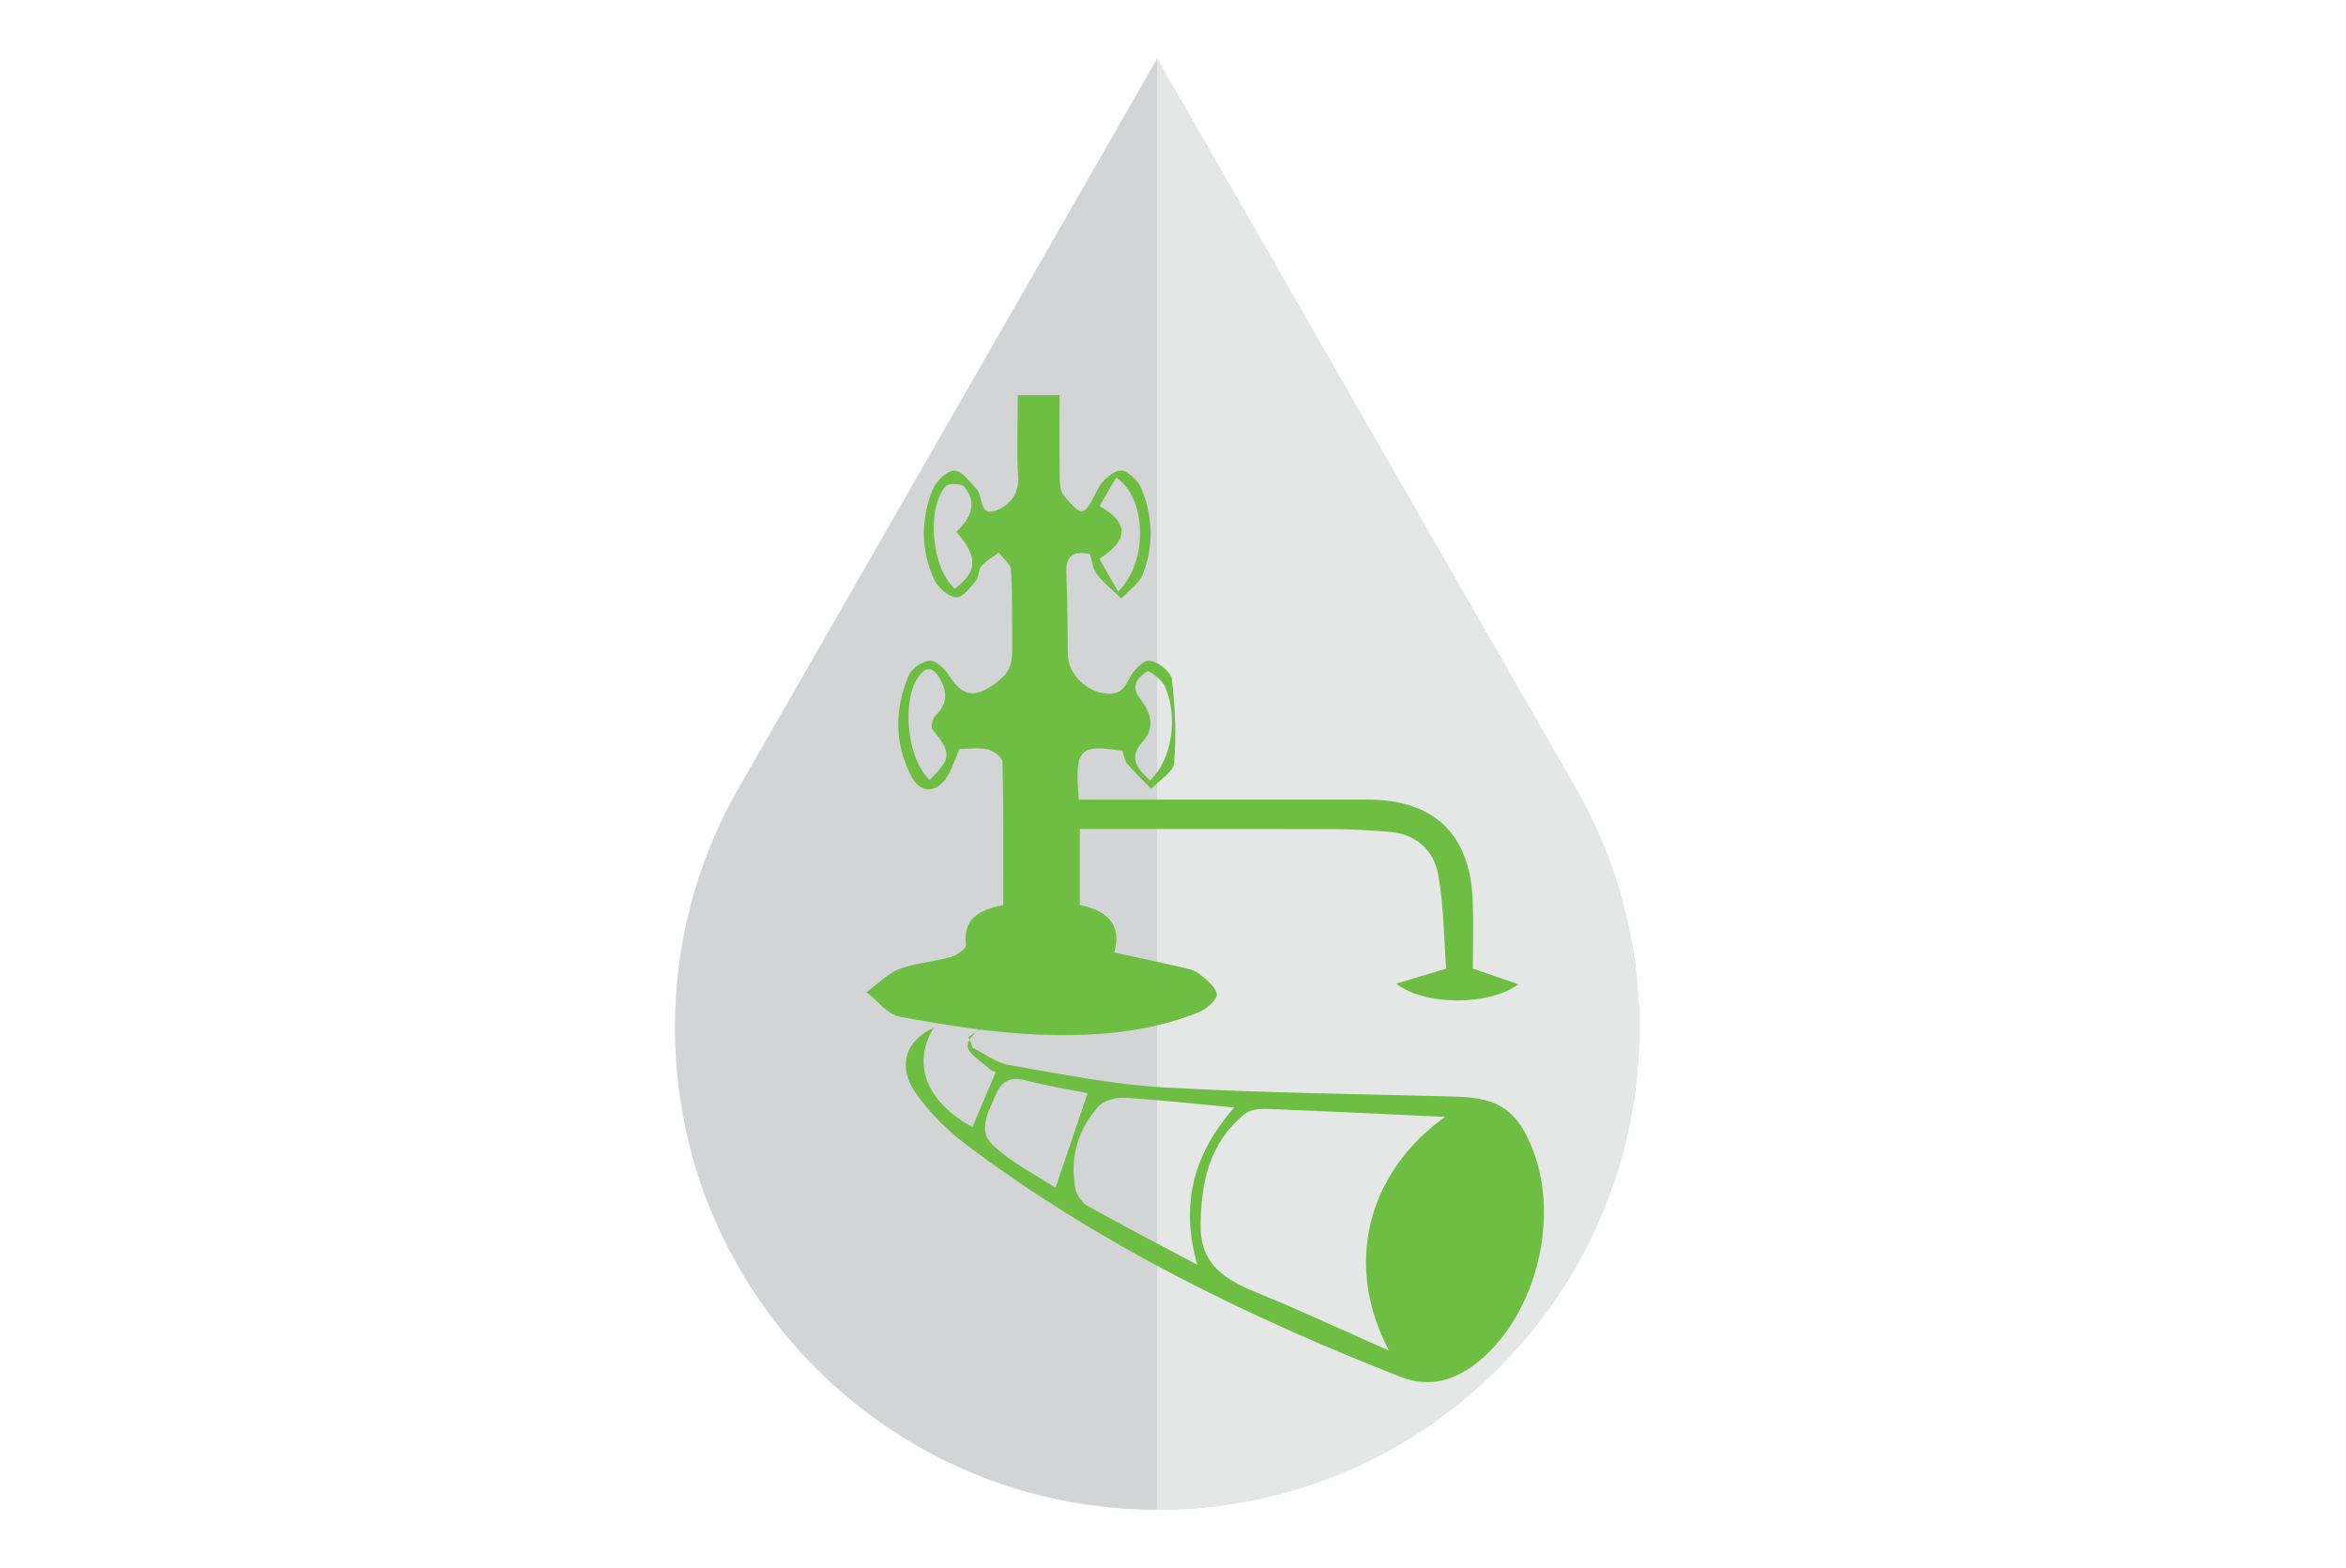
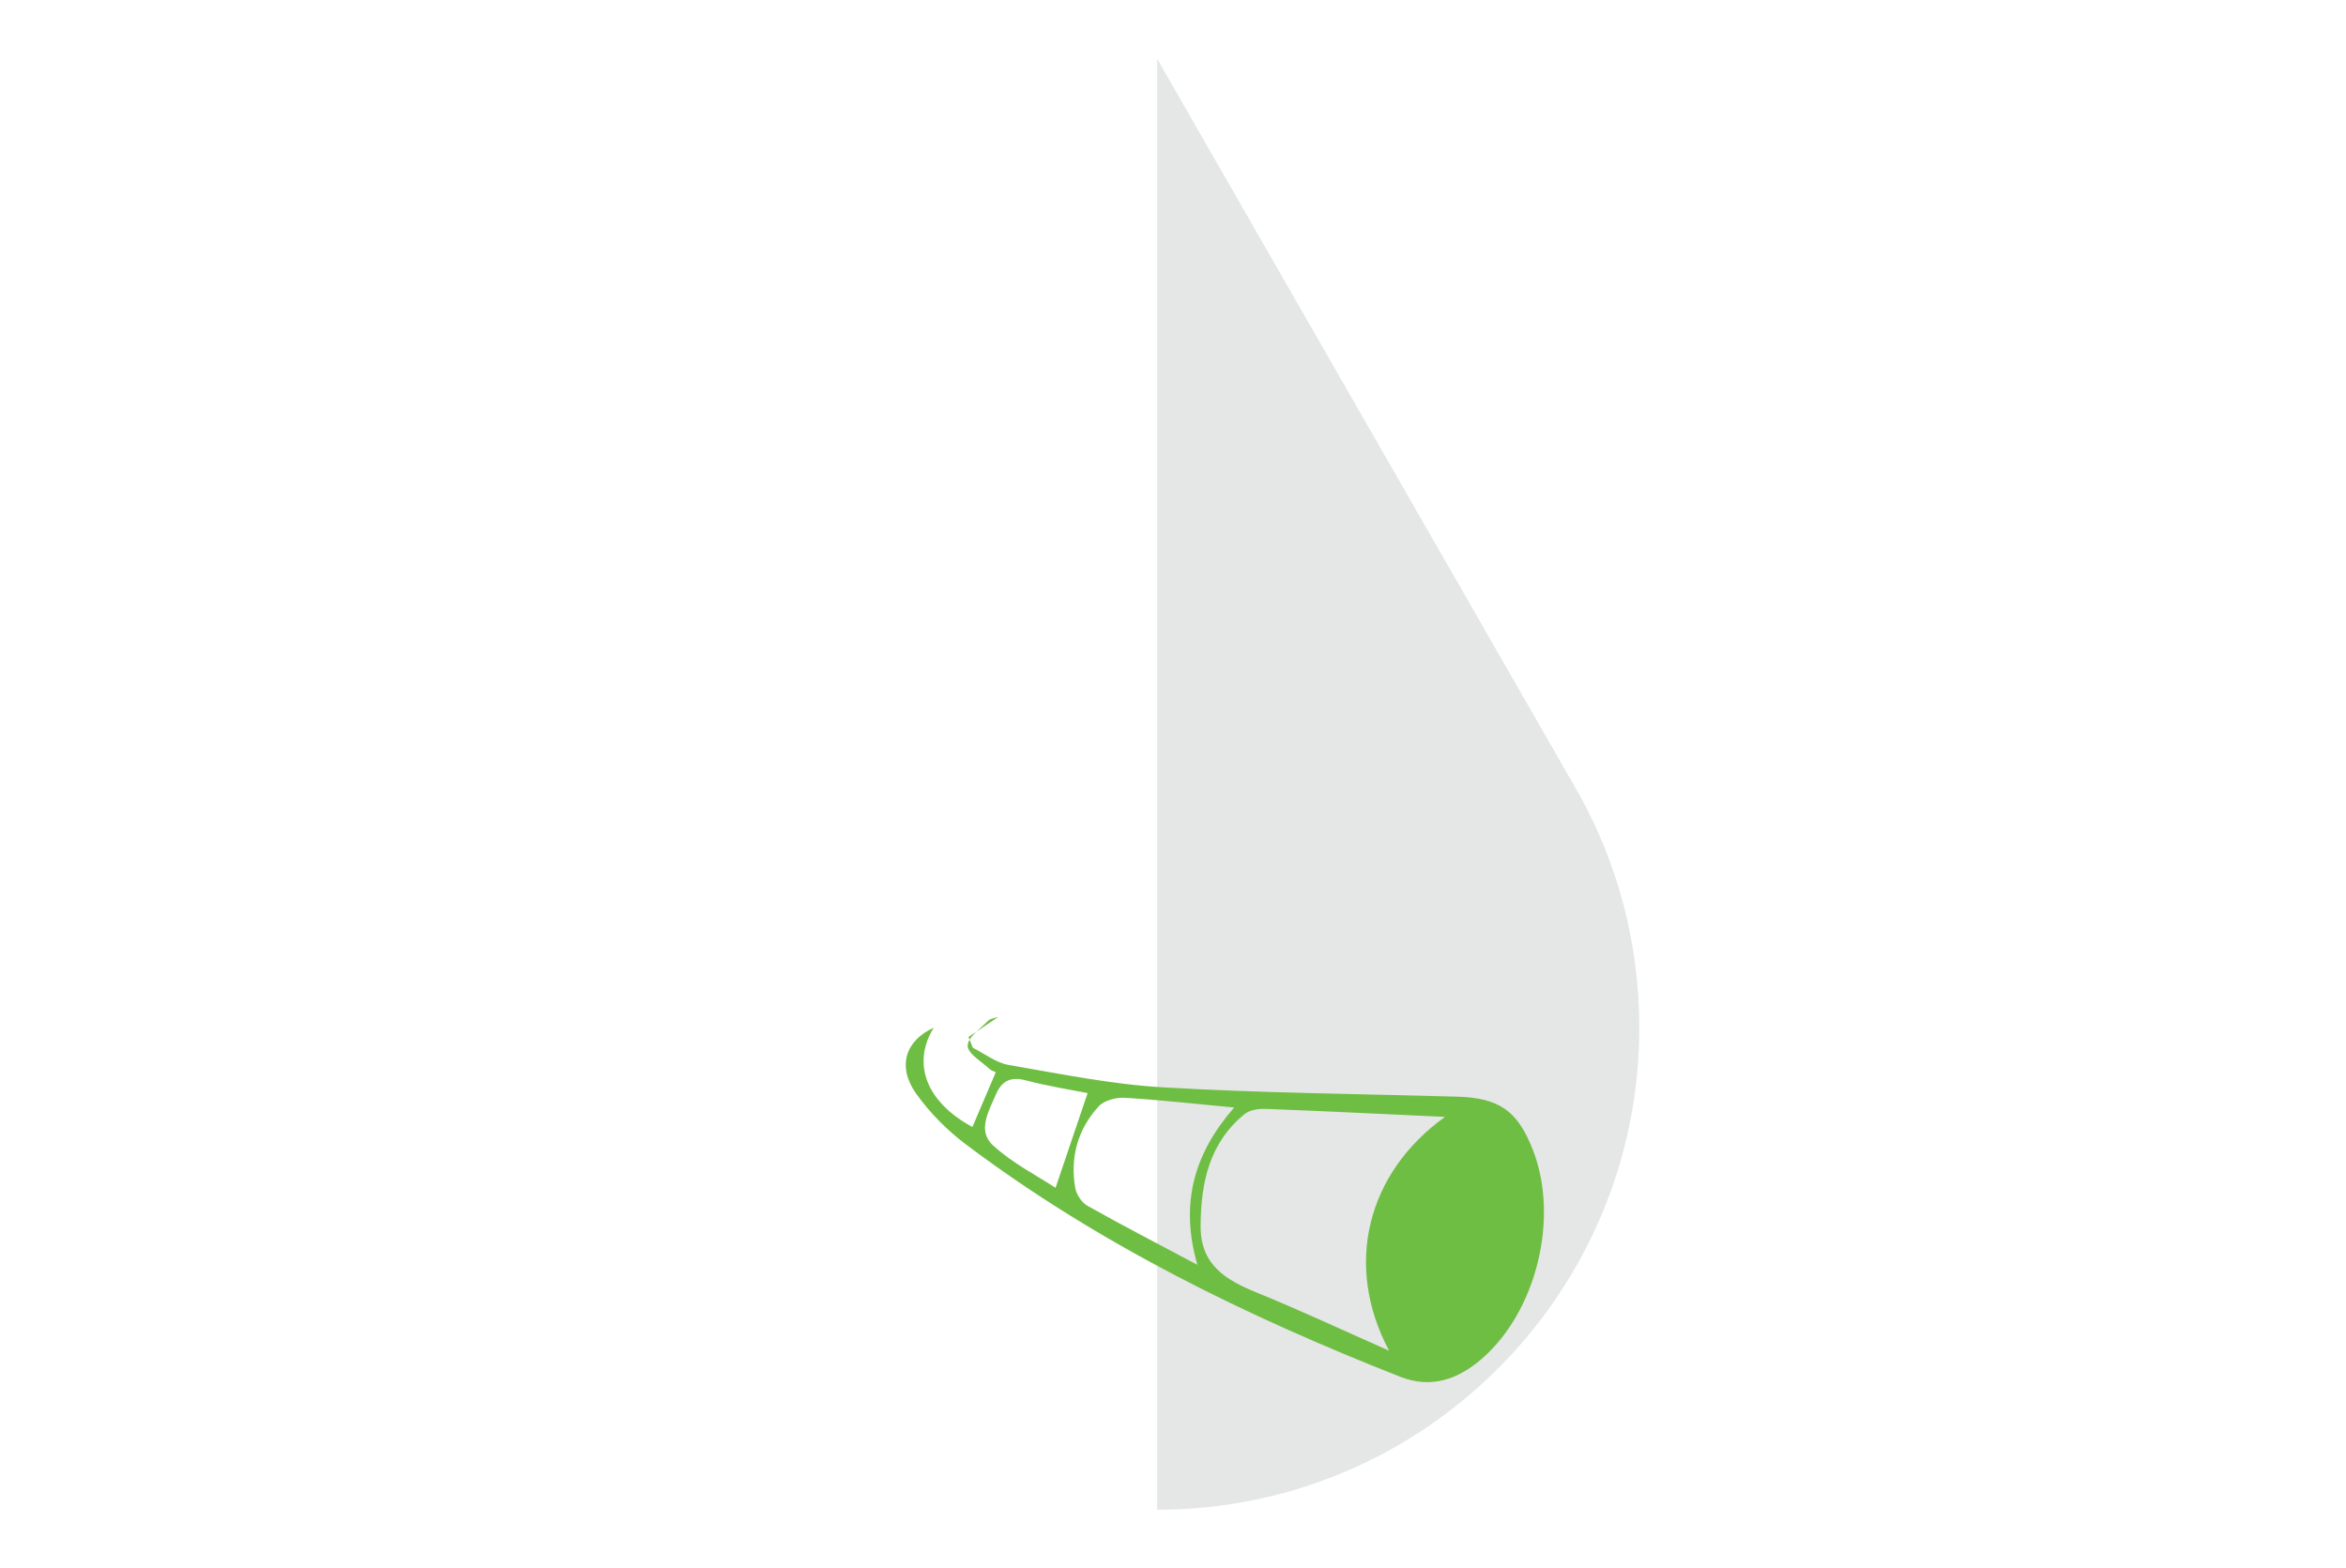
<svg xmlns="http://www.w3.org/2000/svg" id="Layer_1" data-name="Layer 1" viewBox="0 0 300 200.56">
  <defs>
    <style>      .cls-1 {        fill: #6FBE44;      }      .cls-2 {        fill: #d3d4d5;      }      .cls-2, .cls-3 {        fill-rule: evenodd;      }      .cls-3 {        fill: #e5e6e6;      }    </style>
  </defs>
  <g>
-     <path class="cls-2" d="M201.97,101.63c4.88,8.83,7.66,18.98,7.66,29.78,0,34.05-27.61,61.66-61.66,61.66s-61.66-27.61-61.66-61.66c0-10.83,2.8-21.01,7.69-29.85L147.97,7.5l54,94.13Z" />
    <path class="cls-3" d="M201.97,101.63c4.88,8.83,7.66,18.98,7.66,29.78,0,34.05-27.61,61.66-61.66,61.66V7.51l54,94.12Z" />
  </g>
-   <path class="cls-1" d="M178.52,125.8c2.16-.65,3.97-1.19,6.41-1.93-.29-3.83-.29-7.96-1-11.97-.55-3.12-2.79-5.22-6.18-5.51-2.36-.2-4.73-.35-7.1-.36-10.78-.04-21.55-.02-32.57-.02v9.71c3.04,.67,5.49,2.08,4.42,6.09,2.92,.63,5.6,1.19,8.26,1.81,.86,.2,1.83,.36,2.5,.86,.96,.71,2.16,1.64,2.35,2.65,.12,.62-1.31,1.91-2.28,2.3-6.64,2.69-13.7,3.15-20.7,2.87-5.88-.24-11.77-1.22-17.57-2.28-1.56-.28-2.84-2.05-4.25-3.13,1.38-1.01,2.62-2.35,4.16-2.95,2.09-.8,4.43-.94,6.61-1.56,.76-.21,1.99-1.07,1.94-1.51-.4-3.46,1.76-4.51,4.77-5.14,0-6.11,.05-12.22-.09-18.32-.01-.56-1.16-1.39-1.9-1.57-1.12-.27-2.35-.07-3.6-.07-.54,1.25-.92,2.48-1.58,3.54-1.34,2.18-3.43,2.2-4.61-.08-2.15-4.19-2.13-8.59-.29-12.88,.38-.88,1.7-1.78,2.64-1.86,.77-.06,1.89,.95,2.41,1.77,1.95,3.07,3.55,2.99,6.32,.9,1.94-1.47,1.85-2.96,1.84-4.78-.02-3.17,.05-6.34-.15-9.5-.05-.77-1.01-1.47-1.55-2.21-.76,.56-1.63,1.02-2.23,1.72-.41,.48-.3,1.41-.71,1.89-.73,.86-1.75,2.19-2.52,2.11-1.01-.1-2.28-1.2-2.76-2.2-1.78-3.74-1.77-7.7-.27-11.52,.43-1.09,1.8-2.45,2.78-2.48,.94-.03,2.01,1.43,2.87,2.37,.86,.94,.29,3.6,2.54,2.71,1.55-.61,2.9-1.98,2.77-4.25-.2-3.35-.05-6.71-.05-10.49h5.35c0,3.77-.03,7.22,.02,10.68,.01,.73,.09,1.65,.52,2.16,2.44,2.87,2.56,2.74,4.34-.82,.53-1.06,1.83-2.26,2.89-2.38,.82-.09,2.24,1.24,2.66,2.24,1.5,3.57,1.63,7.36,.24,10.98-.47,1.22-1.82,2.11-2.77,3.15-1.07-1.03-2.25-1.97-3.16-3.13-.51-.64-.57-1.64-.86-2.57-2.1-.41-3.14,.18-3.02,2.55,.17,3.46,.13,6.92,.2,10.39,.05,2.53,2.56,4.8,5.06,4.93,1.59,.08,2.13-.65,2.78-1.93,.51-1.01,1.8-2.38,2.61-2.29,1.06,.12,2.72,1.41,2.84,2.35,.43,3.55,.59,7.19,.29,10.74-.1,1.17-1.9,2.2-2.92,3.29-1.04-1.06-2.13-2.09-3.09-3.22-.35-.41-.4-1.09-.59-1.63-5.58-.85-6.09-.32-5.6,6.23,.9,0,1.85,0,2.79,0,11.38,0,22.76,0,34.14,0,8.57,0,13.2,4.49,13.46,13.08,.09,2.86,.01,5.73,.01,8.53,1.96,.68,3.73,1.28,5.84,2.01-3.86,2.8-12.08,2.75-15.67-.11Zm-56.21-57.77c1.69-1.69,2.83-3.62,.97-5.81-.36-.42-2.06-.44-2.38-.03-2.48,3.06-1.73,10.4,1.17,13.1,3.05-2.23,2.93-4.17,.24-7.27Zm-3.44,31.72c2.82-2.81,2.81-3.43,.36-6.51-.24-.3,.02-1.37,.4-1.73,1.65-1.59,1.5-3.25,.4-4.98-.76-1.2-1.61-1.29-2.52-.06-2.24,3-1.58,10.48,1.37,13.28Zm28.2,.06c2.78-2.65,3.65-8.04,1.9-12.02-.38-.87-2.05-2.1-2.26-1.95-1.14,.82-2.26,1.8-.89,3.56,1.27,1.62,2.03,3.6,.28,5.48-1.9,2.05-.62,3.41,.96,4.94Zm-6.47-35.1c3.78,2.13,3.76,4.32,0,6.74,.76,1.35,1.53,2.71,2.37,4.2,3.9-3.75,3.69-12-.24-14.57-.67,1.15-1.34,2.29-2.12,3.64Z" />
  <path class="cls-1" d="M127.7,130.02c-1.28,.86-2.57,1.73-3.85,2.59,.18,.46,.37,.92,.55,1.38,1.51,.75,2.95,1.91,4.55,2.19,6.61,1.14,13.23,2.5,19.9,2.88,12.45,.72,24.93,.83,37.4,1.18,5.48,.15,7.83,1.79,9.8,6.89,3.35,8.69,.42,20.61-6.59,26.66-3.05,2.63-6.48,3.82-10.42,2.27-19.66-7.74-38.55-16.95-55.51-29.7-2.41-1.81-4.65-4.07-6.39-6.52-2.45-3.47-1.35-6.78,2.27-8.42-2.87,4.64-.91,9.55,4.94,12.7,.97-2.29,1.96-4.59,2.99-7.01-.16-.07-.55-.17-.81-.41-1.02-.96-2.79-1.97-2.79-2.96,0-1.08,1.62-2.19,2.62-3.2,.31-.31,.89-.35,1.35-.51Zm57.08,12.81c-7.87-.36-15.37-.74-22.87-1.02-.92-.04-2.08,.11-2.74,.65-4.53,3.69-5.61,8.78-5.64,14.32-.02,4.99,3.22,6.91,7.21,8.53,5.52,2.25,10.93,4.78,16.89,7.42-5.8-10.91-2.86-22.7,7.15-29.9Zm-31.66,18.93c-2.32-8.04-.3-14.39,4.7-20.13-4.92-.46-9.44-.97-13.98-1.24-1.12-.07-2.65,.33-3.35,1.1-2.67,2.92-3.67,6.51-2.99,10.43,.15,.84,.83,1.87,1.56,2.28,4.47,2.51,9.03,4.87,14.06,7.55Zm-14.03-21.97c-2.32-.46-5.15-.9-7.91-1.63-1.9-.5-3.07,.05-3.8,1.75-.93,2.15-2.44,4.68-.42,6.54,2.52,2.32,5.7,3.92,8.02,5.45,1.43-4.21,2.75-8.12,4.1-12.11Z" />
</svg>